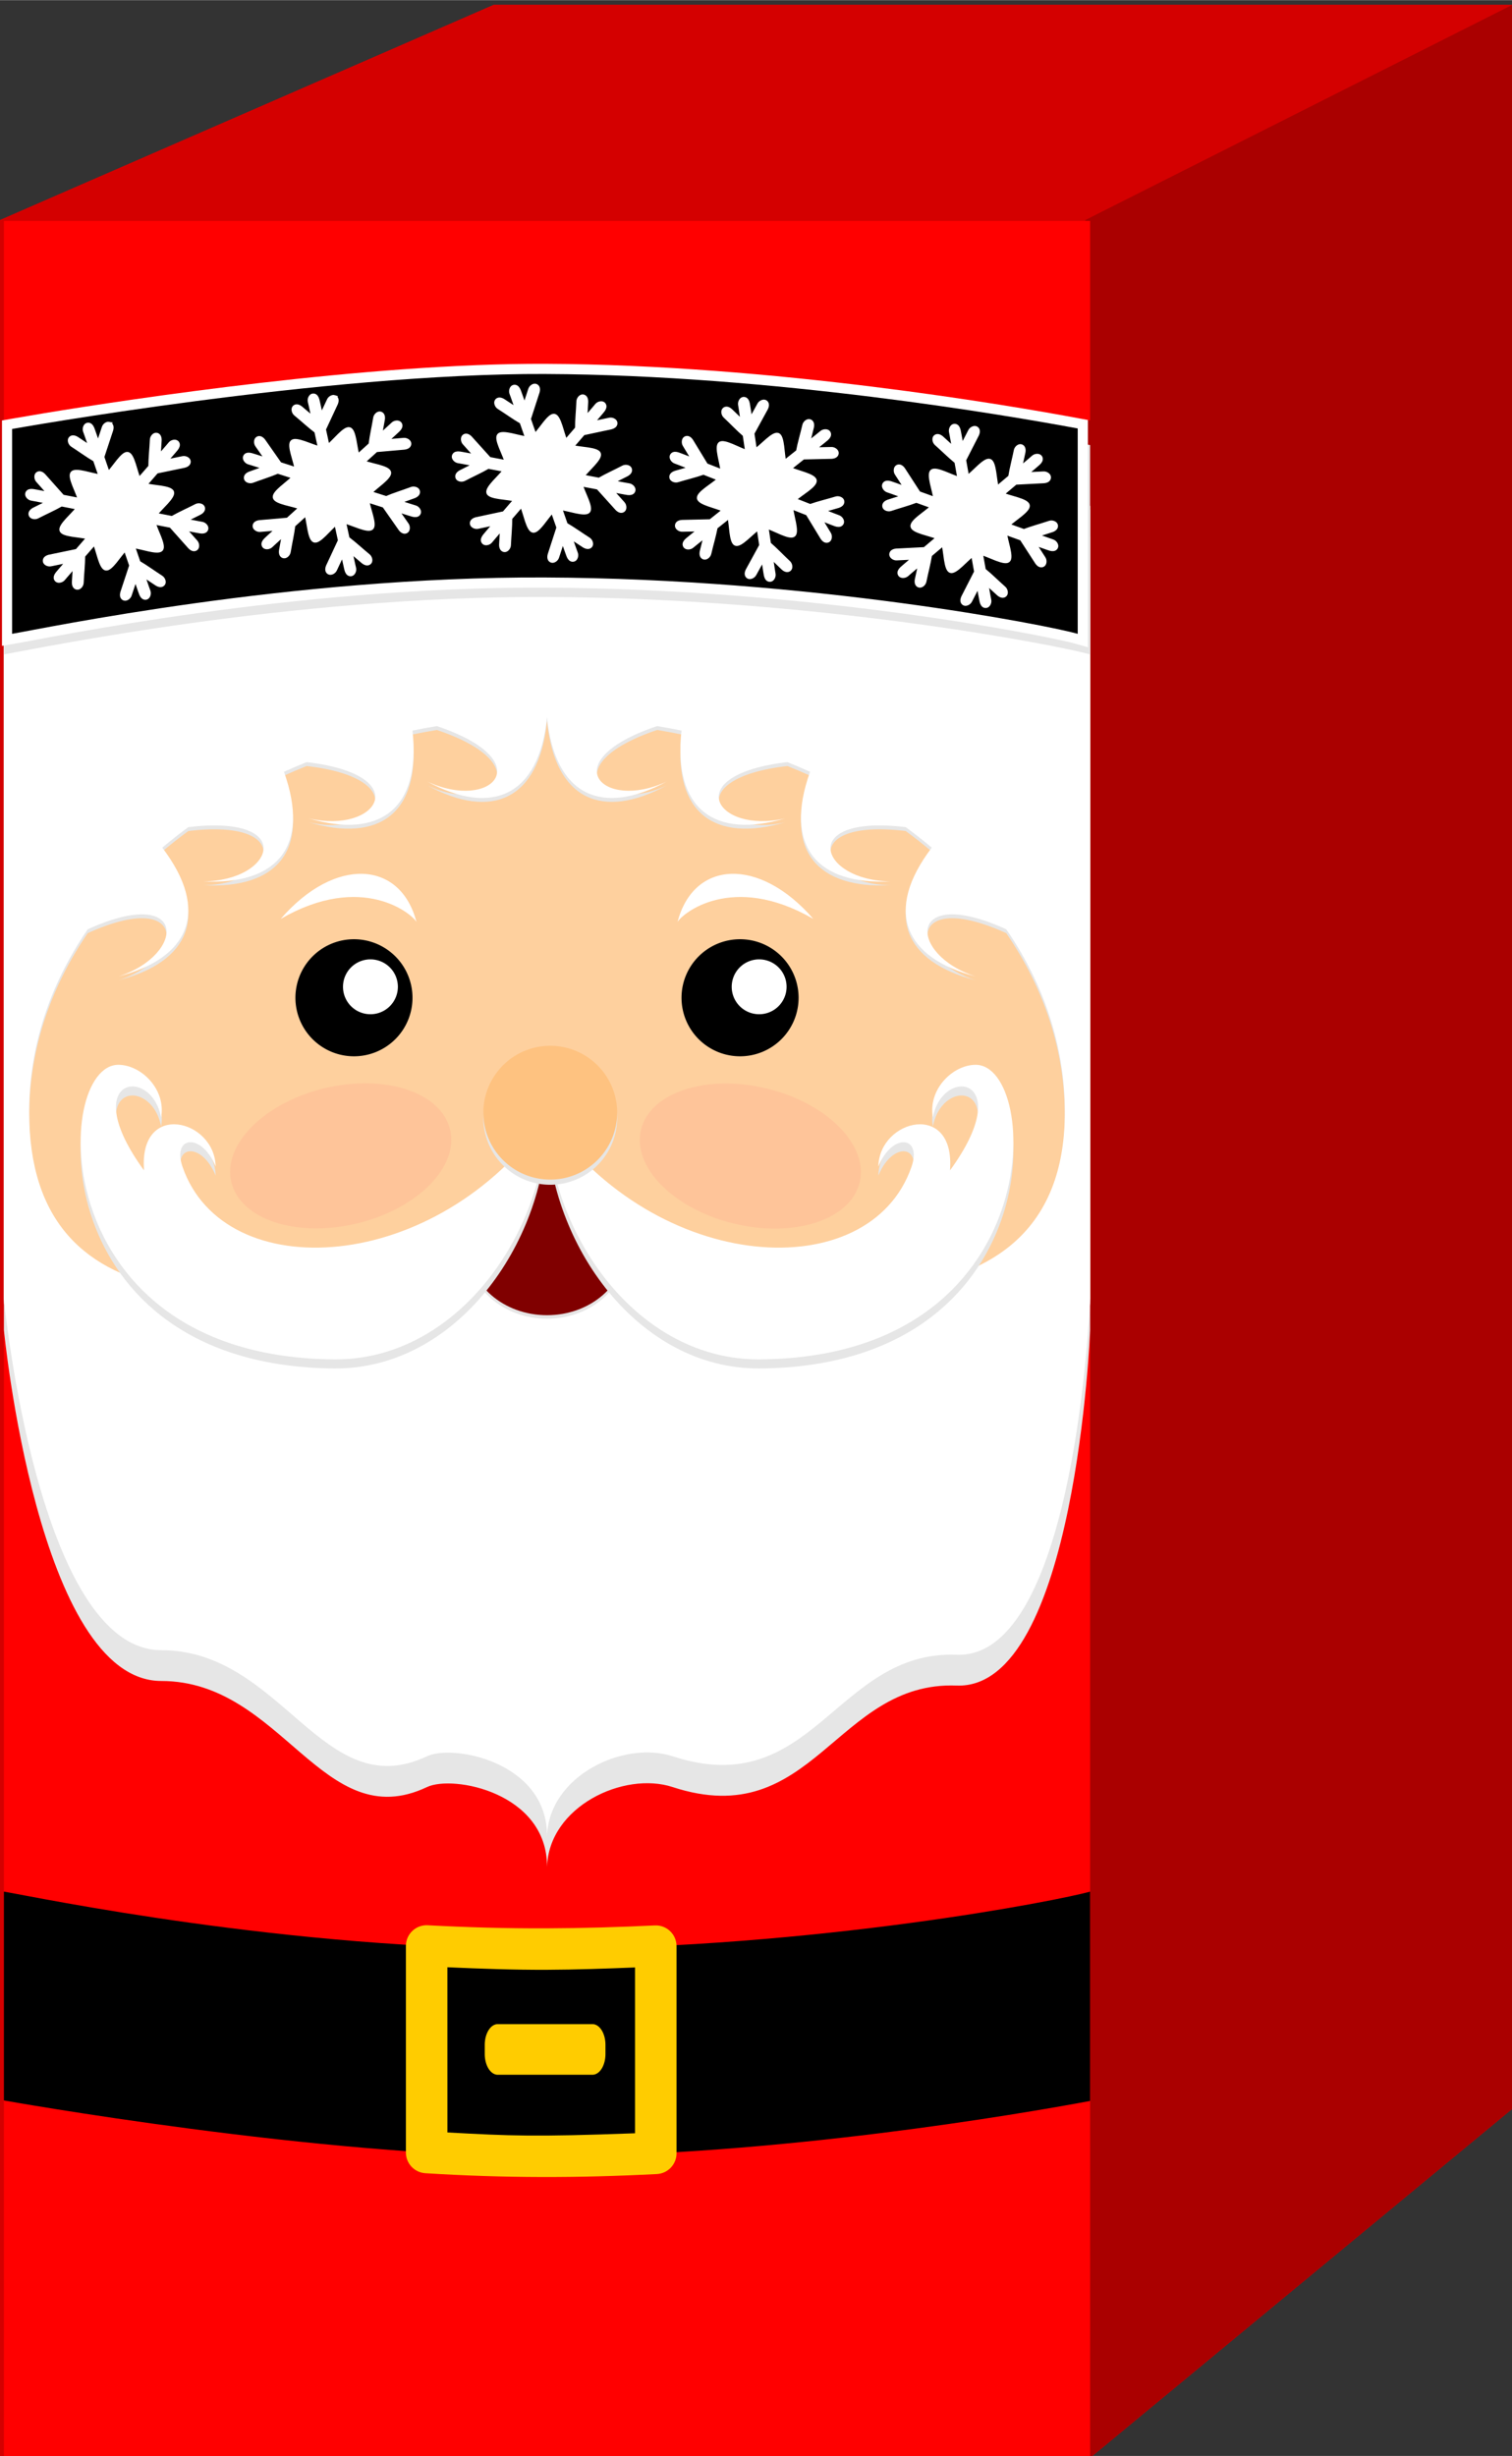
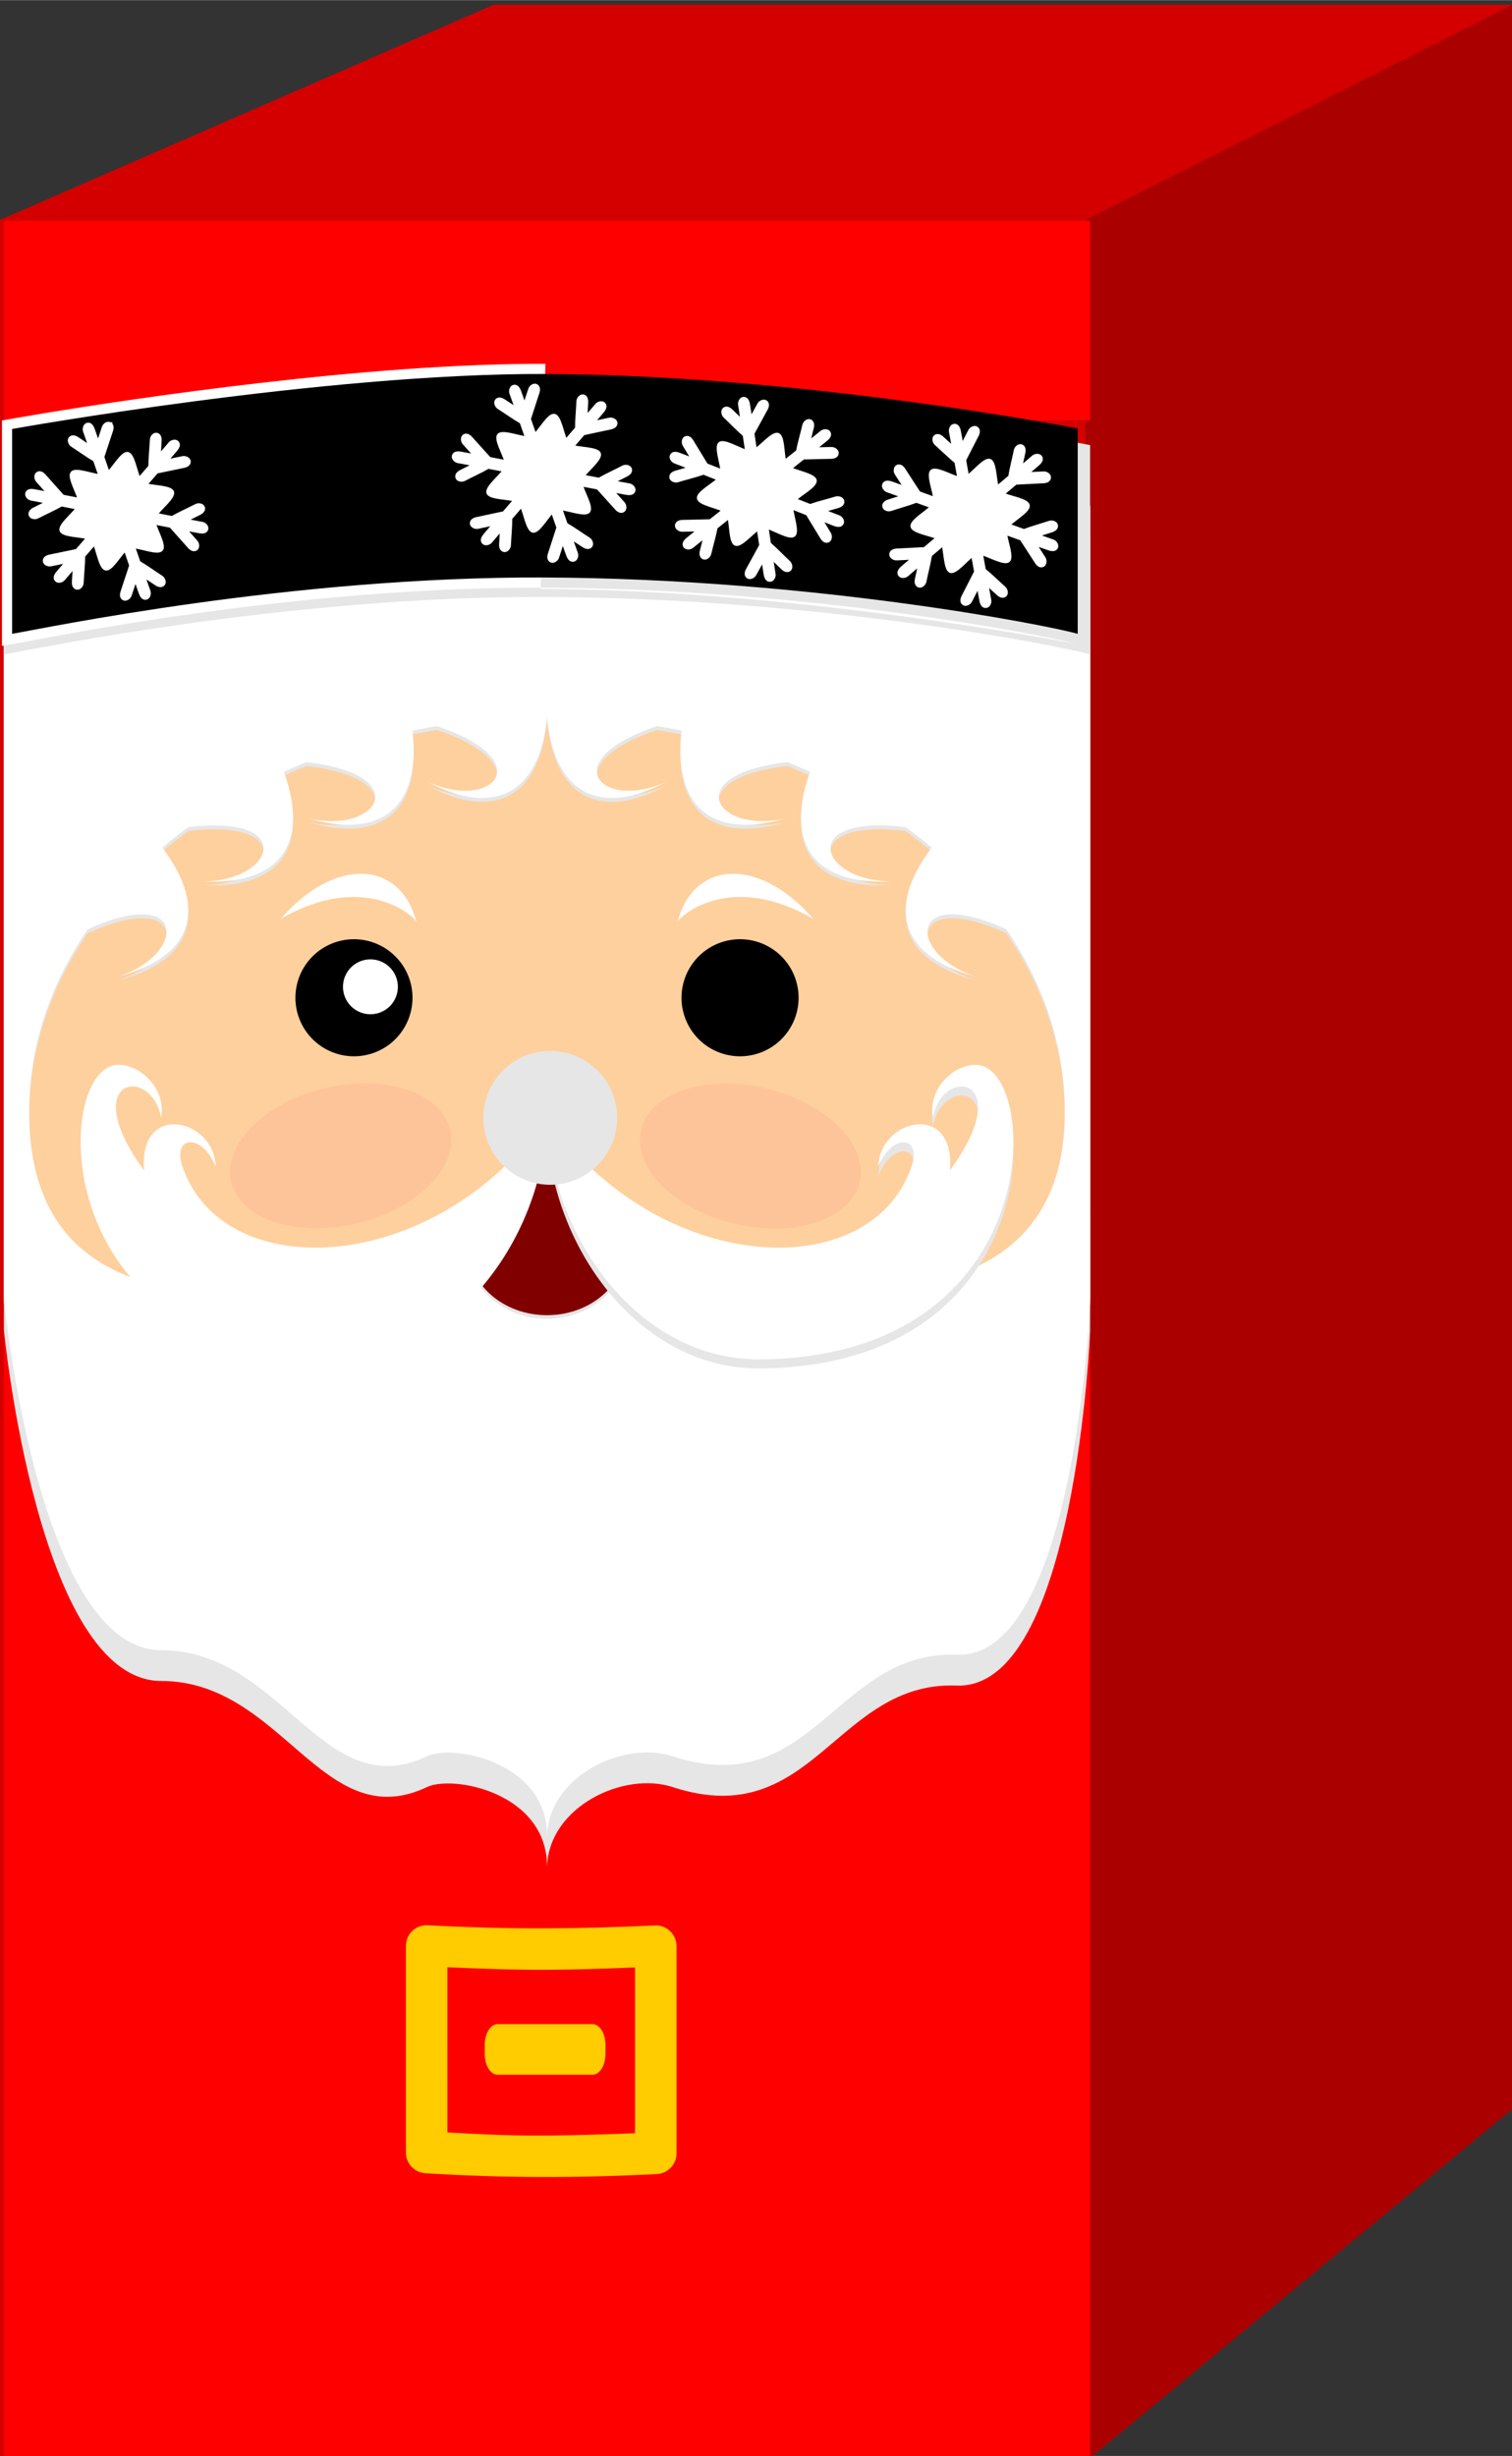
<svg xmlns="http://www.w3.org/2000/svg" width="2.977in" height="4.836in" viewBox="0 0 75.624 122.834" version="1.1" id="svg1" xml:space="preserve">
  <rect x="0" y="0" width="75.624" height="122.834" fill="#333333" stroke="none" />
  <defs id="defs1" />
  <g id="layer1" transform="translate(-311.42,-166.52)">
    <g id="g614" transform="matrix(0.954,0,0,0.954,327.492,-294.217)">
      <g id="g141" transform="translate(-581.215,402.371)">
        <path id="path133" style="fill:#d40000;fill-opacity:1;stroke-width:2;stroke-linecap:round;stroke-linejoin:round;paint-order:stroke fill markers" d="m 590.256,80.822 -25.897,11.288 V 209.643 h 56.913 l 22.397,-18.516 V 80.822 Z" />
        <path id="path140" style="fill:#aa0000;fill-opacity:1;stroke-width:2;stroke-linecap:round;stroke-linejoin:round;paint-order:stroke fill markers" d="m 621.272,92.11 22.397,-11.288 V 191.127 l -22.398,18.516 z" />
      </g>
      <g id="g610" transform="matrix(0.725,0,0,0.725,-360.153,415.293)">
        <path id="path251" style="fill:#ff0000;stroke-width:5.715;stroke-linecap:round;stroke-linejoin:round;paint-order:stroke fill markers" d="m 473.808,109.293 h 78.549 l -10e-6,14.414 -78.548,0.035 z" />
        <path id="path252" style="fill:#ff0000;stroke-width:5.715;stroke-linecap:round;stroke-linejoin:round;paint-order:stroke fill markers" d="m 473.808,180.922 h 78.549 v 90.585 h -78.549 z" />
        <path id="path253" style="fill:#e6e6e6;fill-opacity:1;stroke-width:3.252;stroke-linecap:round;stroke-linejoin:round;paint-order:stroke fill markers" d="m 473.808,132.123 v 57.375 c 0,0 2.461,25.379 11.381,25.379 8.753,0 11.665,11.252 19.216,7.671 1.887,-0.895 8.7,0.406 8.68,5.779 0.127,-4.379 5.556,-6.934 9.08,-5.779 10.171,3.334 11.796,-7.671 20.538,-7.34 8.625,0.327 9.654,-25.71 9.654,-25.71 V 132.123 Z" />
        <g id="g310" transform="translate(-283.251,-97.791)">
          <path id="path263" style="fill:#fed09e;stroke-width:3;stroke-linecap:round;stroke-linejoin:round;paint-order:stroke fill markers" d="m 757.059,227.687 h 78.549 v 57.375 h -78.549 z" />
          <path id="path264" style="fill:#e6e6e6;fill-opacity:1;stroke-width:3.252;stroke-linecap:round;stroke-linejoin:round;paint-order:stroke fill markers" d="m 757.059,227.968 v 57.375 c 0,0 2.461,12.782 11.381,12.782 8.753,0 11.665,11.252 19.216,7.671 1.887,-0.895 8.7,0.406 8.68,5.779 0.127,-4.379 5.556,-6.934 9.08,-5.779 10.171,3.334 11.796,-7.671 20.538,-7.34 8.625,0.327 9.654,-13.113 9.654,-13.113 v -57.375 z m 39.274,15.278 c 0.574,5.738 4.017,7.174 8.661,4.656 -4.659,2.188 -8.237,-1.476 -0.696,-4.009 0.592,0.098 1.18,0.206 1.761,0.325 -0.628,5.73 2.441,7.848 7.503,6.35 -5.008,1.17 -7.745,-3.153 0.155,-4.067 h 5.2e-4 c 0.555,0.222 1.101,0.454 1.639,0.697 -1.946,5.429 0.548,8.204 5.823,7.923 -5.147,-0.025 -6.805,-4.87 1.092,-3.919 0.651,0.477 1.28,0.972 1.885,1.483 -3.492,4.59 -1.951,7.987 3.164,9.31 -4.9,-1.575 -5.021,-6.694 2.223,-3.407 2.707,3.948 4.237,8.438 4.237,13.201 0,15.763 -17.71,14.781 -37.448,9.492 -21.554,5.775 -37.448,6.271 -37.448,-9.492 0,-4.763 1.531,-9.253 4.237,-13.201 7.244,-3.287 7.123,1.833 2.223,3.408 5.115,-1.322 6.657,-4.72 3.165,-9.31 0.605,-0.511 1.233,-1.006 1.885,-1.483 h 5.2e-4 c 7.898,-0.95 6.239,3.895 1.092,3.919 5.275,0.281 7.769,-2.494 5.823,-7.923 0.538,-0.242 1.084,-0.475 1.639,-0.697 7.9,0.914 5.163,5.238 0.154,4.067 5.062,1.499 8.131,-0.62 7.503,-6.35 0.582,-0.119 1.169,-0.227 1.761,-0.325 7.54,2.532 3.964,6.195 -0.694,4.01 4.643,2.517 8.085,1.081 8.659,-4.657 z" />
          <path id="path265" style="fill:#ffffff;stroke-width:3.252;stroke-linecap:round;stroke-linejoin:round;paint-order:stroke fill markers" d="m 757.059,227.687 v 57.375 c 0,0 2.461,25.379 11.381,25.379 8.753,0 11.665,11.252 19.216,7.671 1.887,-0.895 8.7,0.406 8.68,5.779 0.127,-4.379 5.556,-6.934 9.08,-5.779 10.171,3.334 11.796,-7.671 20.538,-7.34 8.625,0.327 9.654,-25.71 9.654,-25.71 v -57.375 z m 39.274,15.278 c 0.574,5.738 4.017,7.174 8.661,4.656 -4.659,2.188 -8.237,-1.476 -0.696,-4.009 0.592,0.098 1.18,0.206 1.761,0.325 -0.628,5.73 2.441,7.848 7.503,6.35 -5.008,1.17 -7.745,-3.153 0.155,-4.067 h 5.2e-4 c 0.555,0.222 1.101,0.454 1.639,0.697 -1.946,5.429 0.548,8.204 5.823,7.923 -5.147,-0.025 -6.805,-4.87 1.092,-3.919 0.651,0.477 1.28,0.972 1.885,1.483 -3.492,4.59 -1.951,7.987 3.164,9.31 -4.9,-1.575 -5.021,-6.694 2.223,-3.407 2.707,3.948 4.237,8.438 4.237,13.201 0,15.763 -17.71,14.781 -37.448,9.492 -21.554,5.775 -37.448,6.271 -37.448,-9.492 0,-4.763 1.531,-9.253 4.237,-13.201 7.244,-3.287 7.123,1.833 2.223,3.408 5.115,-1.322 6.657,-4.72 3.165,-9.31 0.605,-0.511 1.233,-1.006 1.885,-1.483 h 5.2e-4 c 7.898,-0.95 6.239,3.895 1.092,3.919 5.275,0.281 7.769,-2.494 5.823,-7.923 0.538,-0.242 1.084,-0.475 1.639,-0.697 7.9,0.914 5.163,5.238 0.154,4.067 5.062,1.499 8.131,-0.62 7.503,-6.35 0.582,-0.119 1.169,-0.227 1.761,-0.325 7.54,2.532 3.964,6.195 -0.694,4.01 4.643,2.517 8.085,1.081 8.659,-4.657 z" />
          <ellipse style="opacity:1;fill:#e6e6e6;fill-opacity:1;stroke:none;stroke-width:2.69;stroke-linecap:round;stroke-linejoin:round;stroke-dasharray:none;stroke-opacity:1;paint-order:stroke fill markers" id="ellipse267" cx="796.333" cy="281.533" rx="5.689" ry="4.936" />
          <ellipse style="opacity:1;fill:#800000;fill-opacity:1;stroke:none;stroke-width:2.69;stroke-linecap:round;stroke-linejoin:round;stroke-dasharray:none;stroke-opacity:1;paint-order:stroke fill markers" id="ellipse268" cx="796.333" cy="281.28" rx="5.689" ry="4.936" />
          <g id="g302" transform="translate(-2.5505302e-6,0.379)">
            <g id="g300">
              <g id="g298">
                <path id="path294" style="opacity:1;fill:#e6e6e6;stroke-width:3;stroke-linecap:round;stroke-linejoin:round;paint-order:stroke fill markers" d="m 827.313,268.384 c -1.654,0.015 -3.438,1.784 -3.076,3.802 0.739,-3.816 6.133,-2.883 1.234,3.841 0.409,-5.056 -5.104,-3.728 -5.176,-0.289 1.014,-2.47 3.169,-2.213 2.397,0.02 -3.015,8.718 -18.396,7.827 -26.358,-3.596 0.18,8.549 6.582,17.596 15.393,17.525 21.02,-0.169 20.342,-21.347 15.587,-21.303 z" />
                <path id="path295" style="opacity:1;fill:#ffffff;stroke-width:3;stroke-linecap:round;stroke-linejoin:round;paint-order:stroke fill markers" d="m 827.313,267.729 c -1.654,0.015 -3.438,1.784 -3.076,3.802 0.739,-3.816 6.133,-2.883 1.234,3.841 0.409,-5.056 -5.104,-3.728 -5.176,-0.289 1.014,-2.47 3.169,-2.213 2.397,0.02 -3.015,8.718 -18.396,7.827 -26.358,-3.596 0.18,8.549 6.582,17.596 15.393,17.525 21.02,-0.169 20.342,-21.347 15.587,-21.303 z" />
              </g>
              <g id="g299" transform="matrix(-1,0,0,1,1592.666,0)">
-                 <path id="path298" style="opacity:1;fill:#e6e6e6;stroke-width:3;stroke-linecap:round;stroke-linejoin:round;paint-order:stroke fill markers" d="m 827.313,268.384 c -1.654,0.015 -3.438,1.784 -3.076,3.802 0.739,-3.816 6.133,-2.883 1.234,3.841 0.409,-5.056 -5.104,-3.728 -5.176,-0.289 1.014,-2.47 3.169,-2.213 2.397,0.02 -3.015,8.718 -18.396,7.827 -26.358,-3.596 0.18,8.549 6.582,17.596 15.393,17.525 21.02,-0.169 20.342,-21.347 15.587,-21.303 z" />
                <path id="path299" style="opacity:1;fill:#ffffff;stroke-width:3;stroke-linecap:round;stroke-linejoin:round;paint-order:stroke fill markers" d="m 827.313,267.729 c -1.654,0.015 -3.438,1.784 -3.076,3.802 0.739,-3.816 6.133,-2.883 1.234,3.841 0.409,-5.056 -5.104,-3.728 -5.176,-0.289 1.014,-2.47 3.169,-2.213 2.397,0.02 -3.015,8.718 -18.396,7.827 -26.358,-3.596 0.18,8.549 6.582,17.596 15.393,17.525 21.02,-0.169 20.342,-21.347 15.587,-21.303 z" />
              </g>
            </g>
            <g id="g301" transform="matrix(1.293,0,0,1.293,-238.788,-15.038)">
              <path id="path300" style="opacity:1;fill:#e6e6e6;fill-opacity:1;stroke-width:3;stroke-linecap:round;stroke-linejoin:round;paint-order:stroke fill markers" d="m 804.481,221.658 a 3.742,3.742 0 0 1 -3.742,3.742 3.742,3.742 0 0 1 -3.742,-3.742 3.742,3.742 0 0 1 3.742,-3.742 3.742,3.742 0 0 1 3.742,3.742 z" />
-               <path id="path301" style="opacity:1;fill:#fec280;fill-opacity:1;stroke-width:3;stroke-linecap:round;stroke-linejoin:round;paint-order:stroke fill markers" d="m 804.481,221.369 a 3.742,3.742 0 0 1 -3.742,3.742 3.742,3.742 0 0 1 -3.742,-3.742 3.742,3.742 0 0 1 3.742,-3.742 3.742,3.742 0 0 1 3.742,3.742 z" />
            </g>
          </g>
          <g id="g303">
            <path id="path302" style="opacity:1;stroke-width:2.526;stroke-linecap:round;stroke-linejoin:round;paint-order:stroke fill markers" d="m 786.606,263.26 a 4.233,4.233 0 0 1 -4.233,4.233 4.233,4.233 0 0 1 -4.233,-4.233 4.233,4.233 0 0 1 4.233,-4.233 4.233,4.233 0 0 1 4.233,4.233 z" />
            <path id="path303" style="opacity:1;fill:#ffffff;stroke-width:1.184;stroke-linecap:round;stroke-linejoin:round;paint-order:stroke fill markers" d="m 785.548,262.467 a 1.984,1.984 0 0 1 -1.984,1.984 1.984,1.984 0 0 1 -1.984,-1.984 1.984,1.984 0 0 1 1.984,-1.984 1.984,1.984 0 0 1 1.984,1.984 z" />
          </g>
          <g id="g307" transform="matrix(-1,0,0,1,1592.666,0)">
            <path id="path304" style="opacity:1;stroke-width:2.526;stroke-linecap:round;stroke-linejoin:round;paint-order:stroke fill markers" d="m 786.606,263.26 a 4.233,4.233 0 0 1 -4.233,4.233 4.233,4.233 0 0 1 -4.233,-4.233 4.233,4.233 0 0 1 4.233,-4.233 4.233,4.233 0 0 1 4.233,4.233 z" />
-             <path id="path305" style="opacity:1;fill:#ffffff;stroke-width:1.184;stroke-linecap:round;stroke-linejoin:round;paint-order:stroke fill markers" d="m 782.977,262.467 a 1.984,1.984 0 0 1 -1.984,1.984 1.984,1.984 0 0 1 -1.984,-1.984 1.984,1.984 0 0 1 1.984,-1.984 1.984,1.984 0 0 1 1.984,1.984 z" />
          </g>
          <path id="path307" style="fill:#ffffff;stroke-width:0.608;stroke-linecap:round;stroke-linejoin:round;paint-order:stroke fill markers" d="m 805.771,257.784 c 0.288,-0.566 3.917,-3.639 9.819,-0.228 -3.918,-4.52 -8.661,-4.243 -9.819,0.228 z" />
          <ellipse style="opacity:0.145;fill:#ff8080;fill-opacity:1;stroke:none;stroke-width:2.591;stroke-linecap:round;stroke-linejoin:round;stroke-dasharray:none;stroke-opacity:1;paint-order:stroke fill markers" id="ellipse307" cx="695.463" cy="449.885" rx="8.134" ry="5.027" transform="rotate(-13.53)" />
          <ellipse style="opacity:0.145;fill:#ff8080;fill-opacity:1;stroke:none;stroke-width:2.591;stroke-linecap:round;stroke-linejoin:round;stroke-dasharray:none;stroke-opacity:1;paint-order:stroke fill markers" id="ellipse308" cx="-853.001" cy="77.269" rx="8.134" ry="5.027" transform="matrix(-0.972,-0.234,-0.234,0.972,0,0)" />
          <path id="path310" style="fill:#ffffff;stroke-width:0.608;stroke-linecap:round;stroke-linejoin:round;paint-order:stroke fill markers" d="m 786.894,257.784 c -0.288,-0.566 -3.917,-3.639 -9.819,-0.228 3.918,-4.52 8.661,-4.243 9.819,0.228 z" />
        </g>
        <g id="g474" transform="translate(-149.671,-10.425)">
-           <path style="baseline-shift:baseline;display:inline;overflow:visible;opacity:1;vector-effect:none;fill:#000000;stroke-linecap:round;stroke-linejoin:round;paint-order:stroke fill markers;enable-background:accumulate;stop-color:#000000;stop-opacity:1" d="m 662.783,259.688 c -16.34,0.066 -39.305,-4.053 -39.305,-4.053 -5e-5,-5.1 4e-5,-10.067 6e-5,-15.101 2.348,0.399 20.534,4.229 39.244,4.153 19.65,-0.08 37.084,-3.521 39.305,-4.153 l -6e-5,15.138 c -5.072,0.946 -22.462,3.946 -39.244,4.015 z" id="path311" />
          <g id="g451">
            <path style="baseline-shift:baseline;display:inline;overflow:visible;opacity:1;vector-effect:none;fill:#ffcc00;stroke-linecap:round;stroke-linejoin:round;paint-order:stroke fill markers;enable-background:accumulate;stop-color:#000000;stop-opacity:1" d="m 654.129,242.967 c -0.859,-0.046 -1.58,0.638 -1.58,1.498 v 14.936 c -4.4e-4,0.792 0.615,1.448 1.406,1.498 5.681,0.357 11.077,0.353 16.742,0.061 0.797,-0.042 1.422,-0.7 1.422,-1.498 v -14.984 c -2.1e-4,-0.857 -0.717,-1.539 -1.572,-1.498 -2.571,0.124 -5.195,0.199 -7.83,0.209 -2.891,0.011 -5.774,-0.071 -8.588,-0.221 z m 1.42,3.037 c 2.368,0.104 4.757,0.193 7.18,0.184 2.154,-0.008 4.279,-0.085 6.391,-0.17 v 11.992 c -7.282,0.268 -8.968,0.191 -13.57,-0.059 z" id="path318" />
            <g id="g449" style="opacity:1" transform="translate(-3.638,0.264)">
              <path style="baseline-shift:baseline;display:inline;overflow:visible;vector-effect:none;fill:#ffcc00;stroke-width:0.791;stroke-linecap:round;stroke-linejoin:round;paint-order:stroke fill markers;enable-background:accumulate;stop-color:#000000;stop-opacity:1" d="m 662.826,249.854 a 0.938,1.5 0 0 0 -0.937,1.5 v 0.66 a 0.938,1.5 0 0 0 0.937,1.5 h 6.855 a 0.938,1.5 0 0 0 0.937,-1.5 v -0.66 a 0.938,1.5 0 0 0 -0.937,-1.5 z" id="path322" />
            </g>
          </g>
        </g>
        <path style="baseline-shift:baseline;display:inline;overflow:visible;vector-effect:none;fill:#e6e6e6;fill-opacity:1;stroke-linecap:round;stroke-linejoin:round;paint-order:stroke fill markers;enable-background:accumulate;stop-color:#000000" d="m 513.112,121.484 c -16.34,-0.066 -39.305,4.053 -39.305,4.053 l 6e-5,15.101 c 2.348,-0.399 20.534,-4.229 39.244,-4.153 19.65,0.08 37.084,3.521 39.305,4.153 l -6e-5,-15.138 c -5.072,-0.946 -22.462,-3.946 -39.244,-4.015 z" id="path480" />
        <g id="g609" transform="matrix(0.981,0,0,0.981,-9.294,48.155)">
-           <path style="baseline-shift:baseline;display:inline;overflow:visible;vector-effect:none;fill:#ffffff;stroke:none;stroke-linecap:round;stroke-linejoin:round;paint-order:stroke fill markers;enable-background:accumulate;stop-color:#000000" d="m 532.373,72.854 c -13.124,-0.053 -30.517,2.584 -36.91,3.635 -0.802,0.132 -2.067,0.347 -2.529,0.43 l -0.617,0.111 v 16.615 l 0.875,-0.148 c 2.5,-0.425 20.508,-4.218 39.113,-4.143 9.782,0.04 19.026,0.917 26.094,1.863 7.068,0.946 12.051,1.987 13.01,2.26 l 0.955,0.271 -2e-4,-16.754 -0.613,-0.113 c -5.085,-0.948 -22.541,-3.959 -39.377,-4.027 z" id="path481" />
+           <path style="baseline-shift:baseline;display:inline;overflow:visible;vector-effect:none;fill:#ffffff;stroke:none;stroke-linecap:round;stroke-linejoin:round;paint-order:stroke fill markers;enable-background:accumulate;stop-color:#000000" d="m 532.373,72.854 c -13.124,-0.053 -30.517,2.584 -36.91,3.635 -0.802,0.132 -2.067,0.347 -2.529,0.43 l -0.617,0.111 v 16.615 l 0.875,-0.148 c 2.5,-0.425 20.508,-4.218 39.113,-4.143 9.782,0.04 19.026,0.917 26.094,1.863 7.068,0.946 12.051,1.987 13.01,2.26 c -5.085,-0.948 -22.541,-3.959 -39.377,-4.027 z" id="path481" />
          <path style="baseline-shift:baseline;display:inline;overflow:visible;vector-effect:none;fill:#000000;stroke:none;stroke-linecap:round;stroke-linejoin:round;paint-order:stroke fill markers;enable-background:accumulate;stop-color:#000000" d="m 532.37,73.603 c -16.34,-0.066 -39.305,4.053 -39.305,4.053 l 7e-5,15.101 c 2.348,-0.399 20.534,-4.229 39.244,-4.153 19.65,0.08 37.084,3.521 39.305,4.153 l -6e-5,-15.138 c -5.072,-0.946 -22.462,-3.946 -39.244,-4.015 z" id="path491" />
          <g id="g492" transform="matrix(0.371,0.074,-0.074,0.371,477.013,90.676)" style="stroke:#ffffff">
            <path id="path492" style="fill:#ffffff;stroke:#ffffff;stroke-width:2.752" d="m 337.267,-255.693 c -1.463,-0.006 -3.01,1.732 -3.169,3.448 -0.522,4.285 -1.055,8.451 -1.579,12.664 -5.773,-9.935 -4.905,-8.326 -6.143,-10.415 -0.999,-1.53 -2.105,-2.245 -3.17,-2.2 -0.355,0.015 -0.706,0.114 -1.046,0.296 -1.382,0.736 -1.642,3.279 -0.665,4.833 1.275,2.165 0.511,0.751 6.362,10.836 -3.831,-1.578 -7.766,-3.198 -11.106,-4.557 -2.289,-0.817 -3.859,-0.362 -4.507,1.042 -0.658,1.425 0.666,3.608 2.38,4.253 5.962,2.337 11.812,5.122 17.844,7.21 2.013,3.469 4.153,7.159 6.24,10.756 -6.235,0.497 -18.367,-1.564 -20.198,1.618 -1.808,3.142 6.246,12.356 9.014,17.866 -4.201,0.017 -8.512,0.035 -12.563,0.053 -4.897,-3.703 -11.274,-8.554 -16.176,-12.239 -2.006,-1.375 -3.637,-1.337 -4.62,-0.145 -0.997,1.21 -0.271,3.658 1.222,4.72 3.434,2.596 6.761,5.143 10.133,7.705 -11.455,0.052 -9.634,0.103 -12.054,0.135 -1.819,0.103 -2.989,0.708 -3.483,1.656 -0.165,0.316 -0.254,0.672 -0.267,1.058 -0.056,1.57 2.007,3.066 3.835,2.994 2.505,-0.026 0.904,-0.068 12.528,-0.114 -3.276,2.542 -6.642,5.155 -9.485,7.379 -1.849,1.582 -2.241,3.174 -1.354,4.439 0.9,1.284 3.444,1.226 4.857,0.058 4.997,-4.016 10.323,-7.71 15.14,-11.912 3.964,-0.016 8.177,-0.031 12.289,-0.047 -2.713,5.655 -10.503,15.077 -8.669,18.242 1.823,3.148 13.905,0.751 20.041,1.129 -2.102,3.691 -4.262,7.484 -6.289,11.045 -5.642,2.407 -13.015,5.527 -18.644,7.948 -2.19,1.057 -2.972,2.496 -2.435,3.946 0.545,1.472 3.02,2.065 4.683,1.297 3.956,-1.688 7.816,-3.309 11.712,-4.96 -5.682,9.988 -4.729,8.429 -5.911,10.55 -0.82,1.634 -0.884,2.953 -0.313,3.856 0.19,0.301 0.453,0.557 0.779,0.763 1.326,0.833 3.649,-0.213 4.501,-1.839 1.23,-2.191 0.392,-0.82 6.165,-10.951 0.555,4.12 1.126,8.354 1.624,11.938 0.44,2.399 1.616,3.536 3.151,3.397 1.558,-0.141 2.779,-2.382 2.479,-4.195 -0.965,-6.354 -1.488,-12.832 -2.704,-19.121 1.98,-3.475 4.086,-7.17 6.14,-10.773 3.536,5.194 7.789,16.598 11.438,16.593 3.617,-0.005 7.557,-11.531 10.939,-16.702 2.126,3.663 4.31,7.426 6.362,10.958 -0.745,6.11 -1.741,14.081 -2.467,20.186 -0.183,2.433 0.667,3.832 2.186,4.09 1.542,0.262 3.29,-1.593 3.46,-3.423 0.522,-4.285 1.055,-8.451 1.579,-12.664 5.773,9.935 4.905,8.326 6.143,10.415 0.999,1.53 2.105,2.245 3.17,2.2 0.355,-0.015 0.706,-0.114 1.046,-0.296 1.382,-0.736 1.642,-3.279 0.665,-4.833 -1.275,-2.165 -0.511,-0.751 -6.362,-10.836 3.831,1.578 7.766,3.198 11.106,4.557 2.289,0.817 3.859,0.362 4.507,-1.042 0.658,-1.425 -0.666,-3.608 -2.38,-4.253 -5.962,-2.337 -11.812,-5.122 -17.844,-7.21 -2.013,-3.469 -4.153,-7.159 -6.24,-10.756 6.235,-0.497 18.367,1.564 20.198,-1.618 1.808,-3.142 -6.246,-12.356 -9.014,-17.866 4.201,-0.017 8.512,-0.035 12.563,-0.053 4.897,3.703 11.274,8.554 16.176,12.239 2.006,1.375 3.637,1.337 4.62,0.145 0.997,-1.21 0.271,-3.658 -1.222,-4.72 -3.434,-2.596 -6.761,-5.143 -10.133,-7.705 11.455,-0.052 9.634,-0.103 12.054,-0.135 1.819,-0.103 2.989,-0.708 3.483,-1.656 0.165,-0.316 0.254,-0.671 0.267,-1.057 0.056,-1.57 -2.007,-3.067 -3.835,-2.995 -2.505,0.026 -0.904,0.068 -12.528,0.114 3.276,-2.542 6.642,-5.155 9.485,-7.379 1.849,-1.582 2.241,-3.174 1.354,-4.439 -0.9,-1.284 -3.444,-1.226 -4.857,-0.058 -4.997,4.016 -10.323,7.71 -15.14,11.912 -3.964,0.016 -8.177,0.031 -12.289,0.047 2.713,-5.655 10.503,-15.077 8.669,-18.242 -1.823,-3.148 -13.905,-0.751 -20.041,-1.129 2.102,-3.691 4.262,-7.484 6.289,-11.045 5.642,-2.407 13.015,-5.527 18.644,-7.948 2.19,-1.057 2.972,-2.496 2.435,-3.946 -0.545,-1.472 -3.02,-2.065 -4.683,-1.297 -3.956,1.688 -7.816,3.309 -11.712,4.96 5.682,-9.988 4.729,-8.429 5.911,-10.55 0.82,-1.634 0.884,-2.953 0.313,-3.856 -0.19,-0.301 -0.452,-0.557 -0.779,-0.763 -1.326,-0.833 -3.649,0.213 -4.501,1.839 -1.23,2.191 -0.394,0.82 -6.166,10.951 -0.555,-4.12 -1.125,-8.352 -1.623,-11.936 -0.44,-2.399 -1.616,-3.537 -3.151,-3.399 -1.558,0.141 -2.779,2.382 -2.479,4.195 0.965,6.354 1.488,12.833 2.704,19.123 -1.98,3.475 -4.086,7.169 -6.14,10.772 -3.536,-5.194 -7.789,-16.598 -11.438,-16.593 -3.617,0.005 -7.557,11.531 -10.939,16.702 -2.126,-3.663 -4.31,-7.426 -6.362,-10.958 0.745,-6.11 1.741,-14.081 2.467,-20.186 0.183,-2.433 -0.667,-3.832 -2.186,-4.09 -0.096,-0.016 -0.193,-0.024 -0.291,-0.025 z" transform="matrix(0.273,0,0,0.272,-38.884,22.799)" />
          </g>
          <g id="g493" transform="matrix(0.356,0.13,-0.13,0.356,539.09,87.317)" style="stroke:#ffffff">
            <path id="path493" style="fill:#ffffff;stroke:#ffffff;stroke-width:2.752" d="m 337.267,-255.693 c -1.463,-0.006 -3.01,1.732 -3.169,3.448 -0.522,4.285 -1.055,8.451 -1.579,12.664 -5.773,-9.935 -4.905,-8.326 -6.143,-10.415 -0.999,-1.53 -2.105,-2.245 -3.17,-2.2 -0.355,0.015 -0.706,0.114 -1.046,0.296 -1.382,0.736 -1.642,3.279 -0.665,4.833 1.275,2.165 0.511,0.751 6.362,10.836 -3.831,-1.578 -7.766,-3.198 -11.106,-4.557 -2.289,-0.817 -3.859,-0.362 -4.507,1.042 -0.658,1.425 0.666,3.608 2.38,4.253 5.962,2.337 11.812,5.122 17.844,7.21 2.013,3.469 4.153,7.159 6.24,10.756 -6.235,0.497 -18.367,-1.564 -20.198,1.618 -1.808,3.142 6.246,12.356 9.014,17.866 -4.201,0.017 -8.512,0.035 -12.563,0.053 -4.897,-3.703 -11.274,-8.554 -16.176,-12.239 -2.006,-1.375 -3.637,-1.337 -4.62,-0.145 -0.997,1.21 -0.271,3.658 1.222,4.72 3.434,2.596 6.761,5.143 10.133,7.705 -11.455,0.052 -9.634,0.103 -12.054,0.135 -1.819,0.103 -2.989,0.708 -3.483,1.656 -0.165,0.316 -0.254,0.672 -0.267,1.058 -0.056,1.57 2.007,3.066 3.835,2.994 2.505,-0.026 0.904,-0.068 12.528,-0.114 -3.276,2.542 -6.642,5.155 -9.485,7.379 -1.849,1.582 -2.241,3.174 -1.354,4.439 0.9,1.284 3.444,1.226 4.857,0.058 4.997,-4.016 10.323,-7.71 15.14,-11.912 3.964,-0.016 8.177,-0.031 12.289,-0.047 -2.713,5.655 -10.503,15.077 -8.669,18.242 1.823,3.148 13.905,0.751 20.041,1.129 -2.102,3.691 -4.262,7.484 -6.289,11.045 -5.642,2.407 -13.015,5.527 -18.644,7.948 -2.19,1.057 -2.972,2.496 -2.435,3.946 0.545,1.472 3.02,2.065 4.683,1.297 3.956,-1.688 7.816,-3.309 11.712,-4.96 -5.682,9.988 -4.729,8.429 -5.911,10.55 -0.82,1.634 -0.884,2.953 -0.313,3.856 0.19,0.301 0.453,0.557 0.779,0.763 1.326,0.833 3.649,-0.213 4.501,-1.839 1.23,-2.191 0.392,-0.82 6.165,-10.951 0.555,4.12 1.126,8.354 1.624,11.938 0.44,2.399 1.616,3.536 3.151,3.397 1.558,-0.141 2.779,-2.382 2.479,-4.195 -0.965,-6.354 -1.488,-12.832 -2.704,-19.121 1.98,-3.475 4.086,-7.17 6.14,-10.773 3.536,5.194 7.789,16.598 11.438,16.593 3.617,-0.005 7.557,-11.531 10.939,-16.702 2.126,3.663 4.31,7.426 6.362,10.958 -0.745,6.11 -1.741,14.081 -2.467,20.186 -0.183,2.433 0.667,3.832 2.186,4.09 1.542,0.262 3.29,-1.593 3.46,-3.423 0.522,-4.285 1.055,-8.451 1.579,-12.664 5.773,9.935 4.905,8.326 6.143,10.415 0.999,1.53 2.105,2.245 3.17,2.2 0.355,-0.015 0.706,-0.114 1.046,-0.296 1.382,-0.736 1.642,-3.279 0.665,-4.833 -1.275,-2.165 -0.511,-0.751 -6.362,-10.836 3.831,1.578 7.766,3.198 11.106,4.557 2.289,0.817 3.859,0.362 4.507,-1.042 0.658,-1.425 -0.666,-3.608 -2.38,-4.253 -5.962,-2.337 -11.812,-5.122 -17.844,-7.21 -2.013,-3.469 -4.153,-7.159 -6.24,-10.756 6.235,-0.497 18.367,1.564 20.198,-1.618 1.808,-3.142 -6.246,-12.356 -9.014,-17.866 4.201,-0.017 8.512,-0.035 12.563,-0.053 4.897,3.703 11.274,8.554 16.176,12.239 2.006,1.375 3.637,1.337 4.62,0.145 0.997,-1.21 0.271,-3.658 -1.222,-4.72 -3.434,-2.596 -6.761,-5.143 -10.133,-7.705 11.455,-0.052 9.634,-0.103 12.054,-0.135 1.819,-0.103 2.989,-0.708 3.483,-1.656 0.165,-0.316 0.254,-0.671 0.267,-1.057 0.056,-1.57 -2.007,-3.067 -3.835,-2.995 -2.505,0.026 -0.904,0.068 -12.528,0.114 3.276,-2.542 6.642,-5.155 9.485,-7.379 1.849,-1.582 2.241,-3.174 1.354,-4.439 -0.9,-1.284 -3.444,-1.226 -4.857,-0.058 -4.997,4.016 -10.323,7.71 -15.14,11.912 -3.964,0.016 -8.177,0.031 -12.289,0.047 2.713,-5.655 10.503,-15.077 8.669,-18.242 -1.823,-3.148 -13.905,-0.751 -20.041,-1.129 2.102,-3.691 4.262,-7.484 6.289,-11.045 5.642,-2.407 13.015,-5.527 18.644,-7.948 2.19,-1.057 2.972,-2.496 2.435,-3.946 -0.545,-1.472 -3.02,-2.065 -4.683,-1.297 -3.956,1.688 -7.816,3.309 -11.712,4.96 5.682,-9.988 4.729,-8.429 5.911,-10.55 0.82,-1.634 0.884,-2.953 0.313,-3.856 -0.19,-0.301 -0.452,-0.557 -0.779,-0.763 -1.326,-0.833 -3.649,0.213 -4.501,1.839 -1.23,2.191 -0.394,0.82 -6.166,10.951 -0.555,-4.12 -1.125,-8.352 -1.623,-11.936 -0.44,-2.399 -1.616,-3.537 -3.151,-3.399 -1.558,0.141 -2.779,2.382 -2.479,4.195 0.965,6.354 1.488,12.833 2.704,19.123 -1.98,3.475 -4.086,7.169 -6.14,10.772 -3.536,-5.194 -7.789,-16.598 -11.438,-16.593 -3.617,0.005 -7.557,11.531 -10.939,16.702 -2.126,-3.663 -4.31,-7.426 -6.362,-10.958 0.745,-6.11 1.741,-14.081 2.467,-20.186 0.183,-2.433 -0.667,-3.832 -2.186,-4.09 -0.096,-0.016 -0.193,-0.024 -0.291,-0.025 z" transform="matrix(0.273,0,0,0.272,-38.884,22.799)" />
          </g>
          <g id="g494" transform="matrix(0.36,0.117,-0.117,0.36,492.209,85.906)" style="stroke:#ffffff">
-             <path id="path494" style="fill:#ffffff;stroke:#ffffff;stroke-width:2.752" d="m 337.267,-255.693 c -1.463,-0.006 -3.01,1.732 -3.169,3.448 -0.522,4.285 -1.055,8.451 -1.579,12.664 -5.773,-9.935 -4.905,-8.326 -6.143,-10.415 -0.999,-1.53 -2.105,-2.245 -3.17,-2.2 -0.355,0.015 -0.706,0.114 -1.046,0.296 -1.382,0.736 -1.642,3.279 -0.665,4.833 1.275,2.165 0.511,0.751 6.362,10.836 -3.831,-1.578 -7.766,-3.198 -11.106,-4.557 -2.289,-0.817 -3.859,-0.362 -4.507,1.042 -0.658,1.425 0.666,3.608 2.38,4.253 5.962,2.337 11.812,5.122 17.844,7.21 2.013,3.469 4.153,7.159 6.24,10.756 -6.235,0.497 -18.367,-1.564 -20.198,1.618 -1.808,3.142 6.246,12.356 9.014,17.866 -4.201,0.017 -8.512,0.035 -12.563,0.053 -4.897,-3.703 -11.274,-8.554 -16.176,-12.239 -2.006,-1.375 -3.637,-1.337 -4.62,-0.145 -0.997,1.21 -0.271,3.658 1.222,4.72 3.434,2.596 6.761,5.143 10.133,7.705 -11.455,0.052 -9.634,0.103 -12.054,0.135 -1.819,0.103 -2.989,0.708 -3.483,1.656 -0.165,0.316 -0.254,0.672 -0.267,1.058 -0.056,1.57 2.007,3.066 3.835,2.994 2.505,-0.026 0.904,-0.068 12.528,-0.114 -3.276,2.542 -6.642,5.155 -9.485,7.379 -1.849,1.582 -2.241,3.174 -1.354,4.439 0.9,1.284 3.444,1.226 4.857,0.058 4.997,-4.016 10.323,-7.71 15.14,-11.912 3.964,-0.016 8.177,-0.031 12.289,-0.047 -2.713,5.655 -10.503,15.077 -8.669,18.242 1.823,3.148 13.905,0.751 20.041,1.129 -2.102,3.691 -4.262,7.484 -6.289,11.045 -5.642,2.407 -13.015,5.527 -18.644,7.948 -2.19,1.057 -2.972,2.496 -2.435,3.946 0.545,1.472 3.02,2.065 4.683,1.297 3.956,-1.688 7.816,-3.309 11.712,-4.96 -5.682,9.988 -4.729,8.429 -5.911,10.55 -0.82,1.634 -0.884,2.953 -0.313,3.856 0.19,0.301 0.453,0.557 0.779,0.763 1.326,0.833 3.649,-0.213 4.501,-1.839 1.23,-2.191 0.392,-0.82 6.165,-10.951 0.555,4.12 1.126,8.354 1.624,11.938 0.44,2.399 1.616,3.536 3.151,3.397 1.558,-0.141 2.779,-2.382 2.479,-4.195 -0.965,-6.354 -1.488,-12.832 -2.704,-19.121 1.98,-3.475 4.086,-7.17 6.14,-10.773 3.536,5.194 7.789,16.598 11.438,16.593 3.617,-0.005 7.557,-11.531 10.939,-16.702 2.126,3.663 4.31,7.426 6.362,10.958 -0.745,6.11 -1.741,14.081 -2.467,20.186 -0.183,2.433 0.667,3.832 2.186,4.09 1.542,0.262 3.29,-1.593 3.46,-3.423 0.522,-4.285 1.055,-8.451 1.579,-12.664 5.773,9.935 4.905,8.326 6.143,10.415 0.999,1.53 2.105,2.245 3.17,2.2 0.355,-0.015 0.706,-0.114 1.046,-0.296 1.382,-0.736 1.642,-3.279 0.665,-4.833 -1.275,-2.165 -0.511,-0.751 -6.362,-10.836 3.831,1.578 7.766,3.198 11.106,4.557 2.289,0.817 3.859,0.362 4.507,-1.042 0.658,-1.425 -0.666,-3.608 -2.38,-4.253 -5.962,-2.337 -11.812,-5.122 -17.844,-7.21 -2.013,-3.469 -4.153,-7.159 -6.24,-10.756 6.235,-0.497 18.367,1.564 20.198,-1.618 1.808,-3.142 -6.246,-12.356 -9.014,-17.866 4.201,-0.017 8.512,-0.035 12.563,-0.053 4.897,3.703 11.274,8.554 16.176,12.239 2.006,1.375 3.637,1.337 4.62,0.145 0.997,-1.21 0.271,-3.658 -1.222,-4.72 -3.434,-2.596 -6.761,-5.143 -10.133,-7.705 11.455,-0.052 9.634,-0.103 12.054,-0.135 1.819,-0.103 2.989,-0.708 3.483,-1.656 0.165,-0.316 0.254,-0.671 0.267,-1.057 0.056,-1.57 -2.007,-3.067 -3.835,-2.995 -2.505,0.026 -0.904,0.068 -12.528,0.114 3.276,-2.542 6.642,-5.155 9.485,-7.379 1.849,-1.582 2.241,-3.174 1.354,-4.439 -0.9,-1.284 -3.444,-1.226 -4.857,-0.058 -4.997,4.016 -10.323,7.71 -15.14,11.912 -3.964,0.016 -8.177,0.031 -12.289,0.047 2.713,-5.655 10.503,-15.077 8.669,-18.242 -1.823,-3.148 -13.905,-0.751 -20.041,-1.129 2.102,-3.691 4.262,-7.484 6.289,-11.045 5.642,-2.407 13.015,-5.527 18.644,-7.948 2.19,-1.057 2.972,-2.496 2.435,-3.946 -0.545,-1.472 -3.02,-2.065 -4.683,-1.297 -3.956,1.688 -7.816,3.309 -11.712,4.96 5.682,-9.988 4.729,-8.429 5.911,-10.55 0.82,-1.634 0.884,-2.953 0.313,-3.856 -0.19,-0.301 -0.452,-0.557 -0.779,-0.763 -1.326,-0.833 -3.649,0.213 -4.501,1.839 -1.23,2.191 -0.394,0.82 -6.166,10.951 -0.555,-4.12 -1.125,-8.352 -1.623,-11.936 -0.44,-2.399 -1.616,-3.537 -3.151,-3.399 -1.558,0.141 -2.779,2.382 -2.479,4.195 0.965,6.354 1.488,12.833 2.704,19.123 -1.98,3.475 -4.086,7.169 -6.14,10.772 -3.536,-5.194 -7.789,-16.598 -11.438,-16.593 -3.617,0.005 -7.557,11.531 -10.939,16.702 -2.126,-3.663 -4.31,-7.426 -6.362,-10.958 0.745,-6.11 1.741,-14.081 2.467,-20.186 0.183,-2.433 -0.667,-3.832 -2.186,-4.09 -0.096,-0.016 -0.193,-0.024 -0.291,-0.025 z" transform="matrix(0.273,0,0,0.272,-38.884,22.799)" />
-           </g>
+             </g>
          <g id="g495" transform="matrix(0.352,0.14,-0.14,0.352,523.296,84.659)" style="stroke:#ffffff">
            <path id="path495" style="fill:#ffffff;stroke:#ffffff;stroke-width:2.752" d="m 337.267,-255.693 c -1.463,-0.006 -3.01,1.732 -3.169,3.448 -0.522,4.285 -1.055,8.451 -1.579,12.664 -5.773,-9.935 -4.905,-8.326 -6.143,-10.415 -0.999,-1.53 -2.105,-2.245 -3.17,-2.2 -0.355,0.015 -0.706,0.114 -1.046,0.296 -1.382,0.736 -1.642,3.279 -0.665,4.833 1.275,2.165 0.511,0.751 6.362,10.836 -3.831,-1.578 -7.766,-3.198 -11.106,-4.557 -2.289,-0.817 -3.859,-0.362 -4.507,1.042 -0.658,1.425 0.666,3.608 2.38,4.253 5.962,2.337 11.812,5.122 17.844,7.21 2.013,3.469 4.153,7.159 6.24,10.756 -6.235,0.497 -18.367,-1.564 -20.198,1.618 -1.808,3.142 6.246,12.356 9.014,17.866 -4.201,0.017 -8.512,0.035 -12.563,0.053 -4.897,-3.703 -11.274,-8.554 -16.176,-12.239 -2.006,-1.375 -3.637,-1.337 -4.62,-0.145 -0.997,1.21 -0.271,3.658 1.222,4.72 3.434,2.596 6.761,5.143 10.133,7.705 -11.455,0.052 -9.634,0.103 -12.054,0.135 -1.819,0.103 -2.989,0.708 -3.483,1.656 -0.165,0.316 -0.254,0.672 -0.267,1.058 -0.056,1.57 2.007,3.066 3.835,2.994 2.505,-0.026 0.904,-0.068 12.528,-0.114 -3.276,2.542 -6.642,5.155 -9.485,7.379 -1.849,1.582 -2.241,3.174 -1.354,4.439 0.9,1.284 3.444,1.226 4.857,0.058 4.997,-4.016 10.323,-7.71 15.14,-11.912 3.964,-0.016 8.177,-0.031 12.289,-0.047 -2.713,5.655 -10.503,15.077 -8.669,18.242 1.823,3.148 13.905,0.751 20.041,1.129 -2.102,3.691 -4.262,7.484 -6.289,11.045 -5.642,2.407 -13.015,5.527 -18.644,7.948 -2.19,1.057 -2.972,2.496 -2.435,3.946 0.545,1.472 3.02,2.065 4.683,1.297 3.956,-1.688 7.816,-3.309 11.712,-4.96 -5.682,9.988 -4.729,8.429 -5.911,10.55 -0.82,1.634 -0.884,2.953 -0.313,3.856 0.19,0.301 0.453,0.557 0.779,0.763 1.326,0.833 3.649,-0.213 4.501,-1.839 1.23,-2.191 0.392,-0.82 6.165,-10.951 0.555,4.12 1.126,8.354 1.624,11.938 0.44,2.399 1.616,3.536 3.151,3.397 1.558,-0.141 2.779,-2.382 2.479,-4.195 -0.965,-6.354 -1.488,-12.832 -2.704,-19.121 1.98,-3.475 4.086,-7.17 6.14,-10.773 3.536,5.194 7.789,16.598 11.438,16.593 3.617,-0.005 7.557,-11.531 10.939,-16.702 2.126,3.663 4.31,7.426 6.362,10.958 -0.745,6.11 -1.741,14.081 -2.467,20.186 -0.183,2.433 0.667,3.832 2.186,4.09 1.542,0.262 3.29,-1.593 3.46,-3.423 0.522,-4.285 1.055,-8.451 1.579,-12.664 5.773,9.935 4.905,8.326 6.143,10.415 0.999,1.53 2.105,2.245 3.17,2.2 0.355,-0.015 0.706,-0.114 1.046,-0.296 1.382,-0.736 1.642,-3.279 0.665,-4.833 -1.275,-2.165 -0.511,-0.751 -6.362,-10.836 3.831,1.578 7.766,3.198 11.106,4.557 2.289,0.817 3.859,0.362 4.507,-1.042 0.658,-1.425 -0.666,-3.608 -2.38,-4.253 -5.962,-2.337 -11.812,-5.122 -17.844,-7.21 -2.013,-3.469 -4.153,-7.159 -6.24,-10.756 6.235,-0.497 18.367,1.564 20.198,-1.618 1.808,-3.142 -6.246,-12.356 -9.014,-17.866 4.201,-0.017 8.512,-0.035 12.563,-0.053 4.897,3.703 11.274,8.554 16.176,12.239 2.006,1.375 3.637,1.337 4.62,0.145 0.997,-1.21 0.271,-3.658 -1.222,-4.72 -3.434,-2.596 -6.761,-5.143 -10.133,-7.705 11.455,-0.052 9.634,-0.103 12.054,-0.135 1.819,-0.103 2.989,-0.708 3.483,-1.656 0.165,-0.316 0.254,-0.671 0.267,-1.057 0.056,-1.57 -2.007,-3.067 -3.835,-2.995 -2.505,0.026 -0.904,0.068 -12.528,0.114 3.276,-2.542 6.642,-5.155 9.485,-7.379 1.849,-1.582 2.241,-3.174 1.354,-4.439 -0.9,-1.284 -3.444,-1.226 -4.857,-0.058 -4.997,4.016 -10.323,7.71 -15.14,11.912 -3.964,0.016 -8.177,0.031 -12.289,0.047 2.713,-5.655 10.503,-15.077 8.669,-18.242 -1.823,-3.148 -13.905,-0.751 -20.041,-1.129 2.102,-3.691 4.262,-7.484 6.289,-11.045 5.642,-2.407 13.015,-5.527 18.644,-7.948 2.19,-1.057 2.972,-2.496 2.435,-3.946 -0.545,-1.472 -3.02,-2.065 -4.683,-1.297 -3.956,1.688 -7.816,3.309 -11.712,4.96 5.682,-9.988 4.729,-8.429 5.911,-10.55 0.82,-1.634 0.884,-2.953 0.313,-3.856 -0.19,-0.301 -0.452,-0.557 -0.779,-0.763 -1.326,-0.833 -3.649,0.213 -4.501,1.839 -1.23,2.191 -0.394,0.82 -6.166,10.951 -0.555,-4.12 -1.125,-8.352 -1.623,-11.936 -0.44,-2.399 -1.616,-3.537 -3.151,-3.399 -1.558,0.141 -2.779,2.382 -2.479,4.195 0.965,6.354 1.488,12.833 2.704,19.123 -1.98,3.475 -4.086,7.169 -6.14,10.772 -3.536,-5.194 -7.789,-16.598 -11.438,-16.593 -3.617,0.005 -7.557,11.531 -10.939,16.702 -2.126,-3.663 -4.31,-7.426 -6.362,-10.958 0.745,-6.11 1.741,-14.081 2.467,-20.186 0.183,-2.433 -0.667,-3.832 -2.186,-4.09 -0.096,-0.016 -0.193,-0.024 -0.291,-0.025 z" transform="matrix(0.273,0,0,0.272,-38.884,22.799)" />
          </g>
          <g id="g508" transform="matrix(0.372,0.072,-0.072,0.372,508.483,88.023)" style="stroke:#ffffff">
            <path id="path496" style="fill:#ffffff;stroke:#ffffff;stroke-width:2.752" d="m 337.267,-255.693 c -1.463,-0.006 -3.01,1.732 -3.169,3.448 -0.522,4.285 -1.055,8.451 -1.579,12.664 -5.773,-9.935 -4.905,-8.326 -6.143,-10.415 -0.999,-1.53 -2.105,-2.245 -3.17,-2.2 -0.355,0.015 -0.706,0.114 -1.046,0.296 -1.382,0.736 -1.642,3.279 -0.665,4.833 1.275,2.165 0.511,0.751 6.362,10.836 -3.831,-1.578 -7.766,-3.198 -11.106,-4.557 -2.289,-0.817 -3.859,-0.362 -4.507,1.042 -0.658,1.425 0.666,3.608 2.38,4.253 5.962,2.337 11.812,5.122 17.844,7.21 2.013,3.469 4.153,7.159 6.24,10.756 -6.235,0.497 -18.367,-1.564 -20.198,1.618 -1.808,3.142 6.246,12.356 9.014,17.866 -4.201,0.017 -8.512,0.035 -12.563,0.053 -4.897,-3.703 -11.274,-8.554 -16.176,-12.239 -2.006,-1.375 -3.637,-1.337 -4.62,-0.145 -0.997,1.21 -0.271,3.658 1.222,4.72 3.434,2.596 6.761,5.143 10.133,7.705 -11.455,0.052 -9.634,0.103 -12.054,0.135 -1.819,0.103 -2.989,0.708 -3.483,1.656 -0.165,0.316 -0.254,0.672 -0.267,1.058 -0.056,1.57 2.007,3.066 3.835,2.994 2.505,-0.026 0.904,-0.068 12.528,-0.114 -3.276,2.542 -6.642,5.155 -9.485,7.379 -1.849,1.582 -2.241,3.174 -1.354,4.439 0.9,1.284 3.444,1.226 4.857,0.058 4.997,-4.016 10.323,-7.71 15.14,-11.912 3.964,-0.016 8.177,-0.031 12.289,-0.047 -2.713,5.655 -10.503,15.077 -8.669,18.242 1.823,3.148 13.905,0.751 20.041,1.129 -2.102,3.691 -4.262,7.484 -6.289,11.045 -5.642,2.407 -13.015,5.527 -18.644,7.948 -2.19,1.057 -2.972,2.496 -2.435,3.946 0.545,1.472 3.02,2.065 4.683,1.297 3.956,-1.688 7.816,-3.309 11.712,-4.96 -5.682,9.988 -4.729,8.429 -5.911,10.55 -0.82,1.634 -0.884,2.953 -0.313,3.856 0.19,0.301 0.453,0.557 0.779,0.763 1.326,0.833 3.649,-0.213 4.501,-1.839 1.23,-2.191 0.392,-0.82 6.165,-10.951 0.555,4.12 1.126,8.354 1.624,11.938 0.44,2.399 1.616,3.536 3.151,3.397 1.558,-0.141 2.779,-2.382 2.479,-4.195 -0.965,-6.354 -1.488,-12.832 -2.704,-19.121 1.98,-3.475 4.086,-7.17 6.14,-10.773 3.536,5.194 7.789,16.598 11.438,16.593 3.617,-0.005 7.557,-11.531 10.939,-16.702 2.126,3.663 4.31,7.426 6.362,10.958 -0.745,6.11 -1.741,14.081 -2.467,20.186 -0.183,2.433 0.667,3.832 2.186,4.09 1.542,0.262 3.29,-1.593 3.46,-3.423 0.522,-4.285 1.055,-8.451 1.579,-12.664 5.773,9.935 4.905,8.326 6.143,10.415 0.999,1.53 2.105,2.245 3.17,2.2 0.355,-0.015 0.706,-0.114 1.046,-0.296 1.382,-0.736 1.642,-3.279 0.665,-4.833 -1.275,-2.165 -0.511,-0.751 -6.362,-10.836 3.831,1.578 7.766,3.198 11.106,4.557 2.289,0.817 3.859,0.362 4.507,-1.042 0.658,-1.425 -0.666,-3.608 -2.38,-4.253 -5.962,-2.337 -11.812,-5.122 -17.844,-7.21 -2.013,-3.469 -4.153,-7.159 -6.24,-10.756 6.235,-0.497 18.367,1.564 20.198,-1.618 1.808,-3.142 -6.246,-12.356 -9.014,-17.866 4.201,-0.017 8.512,-0.035 12.563,-0.053 4.897,3.703 11.274,8.554 16.176,12.239 2.006,1.375 3.637,1.337 4.62,0.145 0.997,-1.21 0.271,-3.658 -1.222,-4.72 -3.434,-2.596 -6.761,-5.143 -10.133,-7.705 11.455,-0.052 9.634,-0.103 12.054,-0.135 1.819,-0.103 2.989,-0.708 3.483,-1.656 0.165,-0.316 0.254,-0.671 0.267,-1.057 0.056,-1.57 -2.007,-3.067 -3.835,-2.995 -2.505,0.026 -0.904,0.068 -12.528,0.114 3.276,-2.542 6.642,-5.155 9.485,-7.379 1.849,-1.582 2.241,-3.174 1.354,-4.439 -0.9,-1.284 -3.444,-1.226 -4.857,-0.058 -4.997,4.016 -10.323,7.71 -15.14,11.912 -3.964,0.016 -8.177,0.031 -12.289,0.047 2.713,-5.655 10.503,-15.077 8.669,-18.242 -1.823,-3.148 -13.905,-0.751 -20.041,-1.129 2.102,-3.691 4.262,-7.484 6.289,-11.045 5.642,-2.407 13.015,-5.527 18.644,-7.948 2.19,-1.057 2.972,-2.496 2.435,-3.946 -0.545,-1.472 -3.02,-2.065 -4.683,-1.297 -3.956,1.688 -7.816,3.309 -11.712,4.96 5.682,-9.988 4.729,-8.429 5.911,-10.55 0.82,-1.634 0.884,-2.953 0.313,-3.856 -0.19,-0.301 -0.452,-0.557 -0.779,-0.763 -1.326,-0.833 -3.649,0.213 -4.501,1.839 -1.23,2.191 -0.394,0.82 -6.166,10.951 -0.555,-4.12 -1.125,-8.352 -1.623,-11.936 -0.44,-2.399 -1.616,-3.537 -3.151,-3.399 -1.558,0.141 -2.779,2.382 -2.479,4.195 0.965,6.354 1.488,12.833 2.704,19.123 -1.98,3.475 -4.086,7.169 -6.14,10.772 -3.536,-5.194 -7.789,-16.598 -11.438,-16.593 -3.617,0.005 -7.557,11.531 -10.939,16.702 -2.126,-3.663 -4.31,-7.426 -6.362,-10.958 0.745,-6.11 1.741,-14.081 2.467,-20.186 0.183,-2.433 -0.667,-3.832 -2.186,-4.09 -0.096,-0.016 -0.193,-0.024 -0.291,-0.025 z" transform="matrix(0.273,0,0,0.272,-38.884,22.799)" />
          </g>
        </g>
      </g>
    </g>
  </g>
</svg>